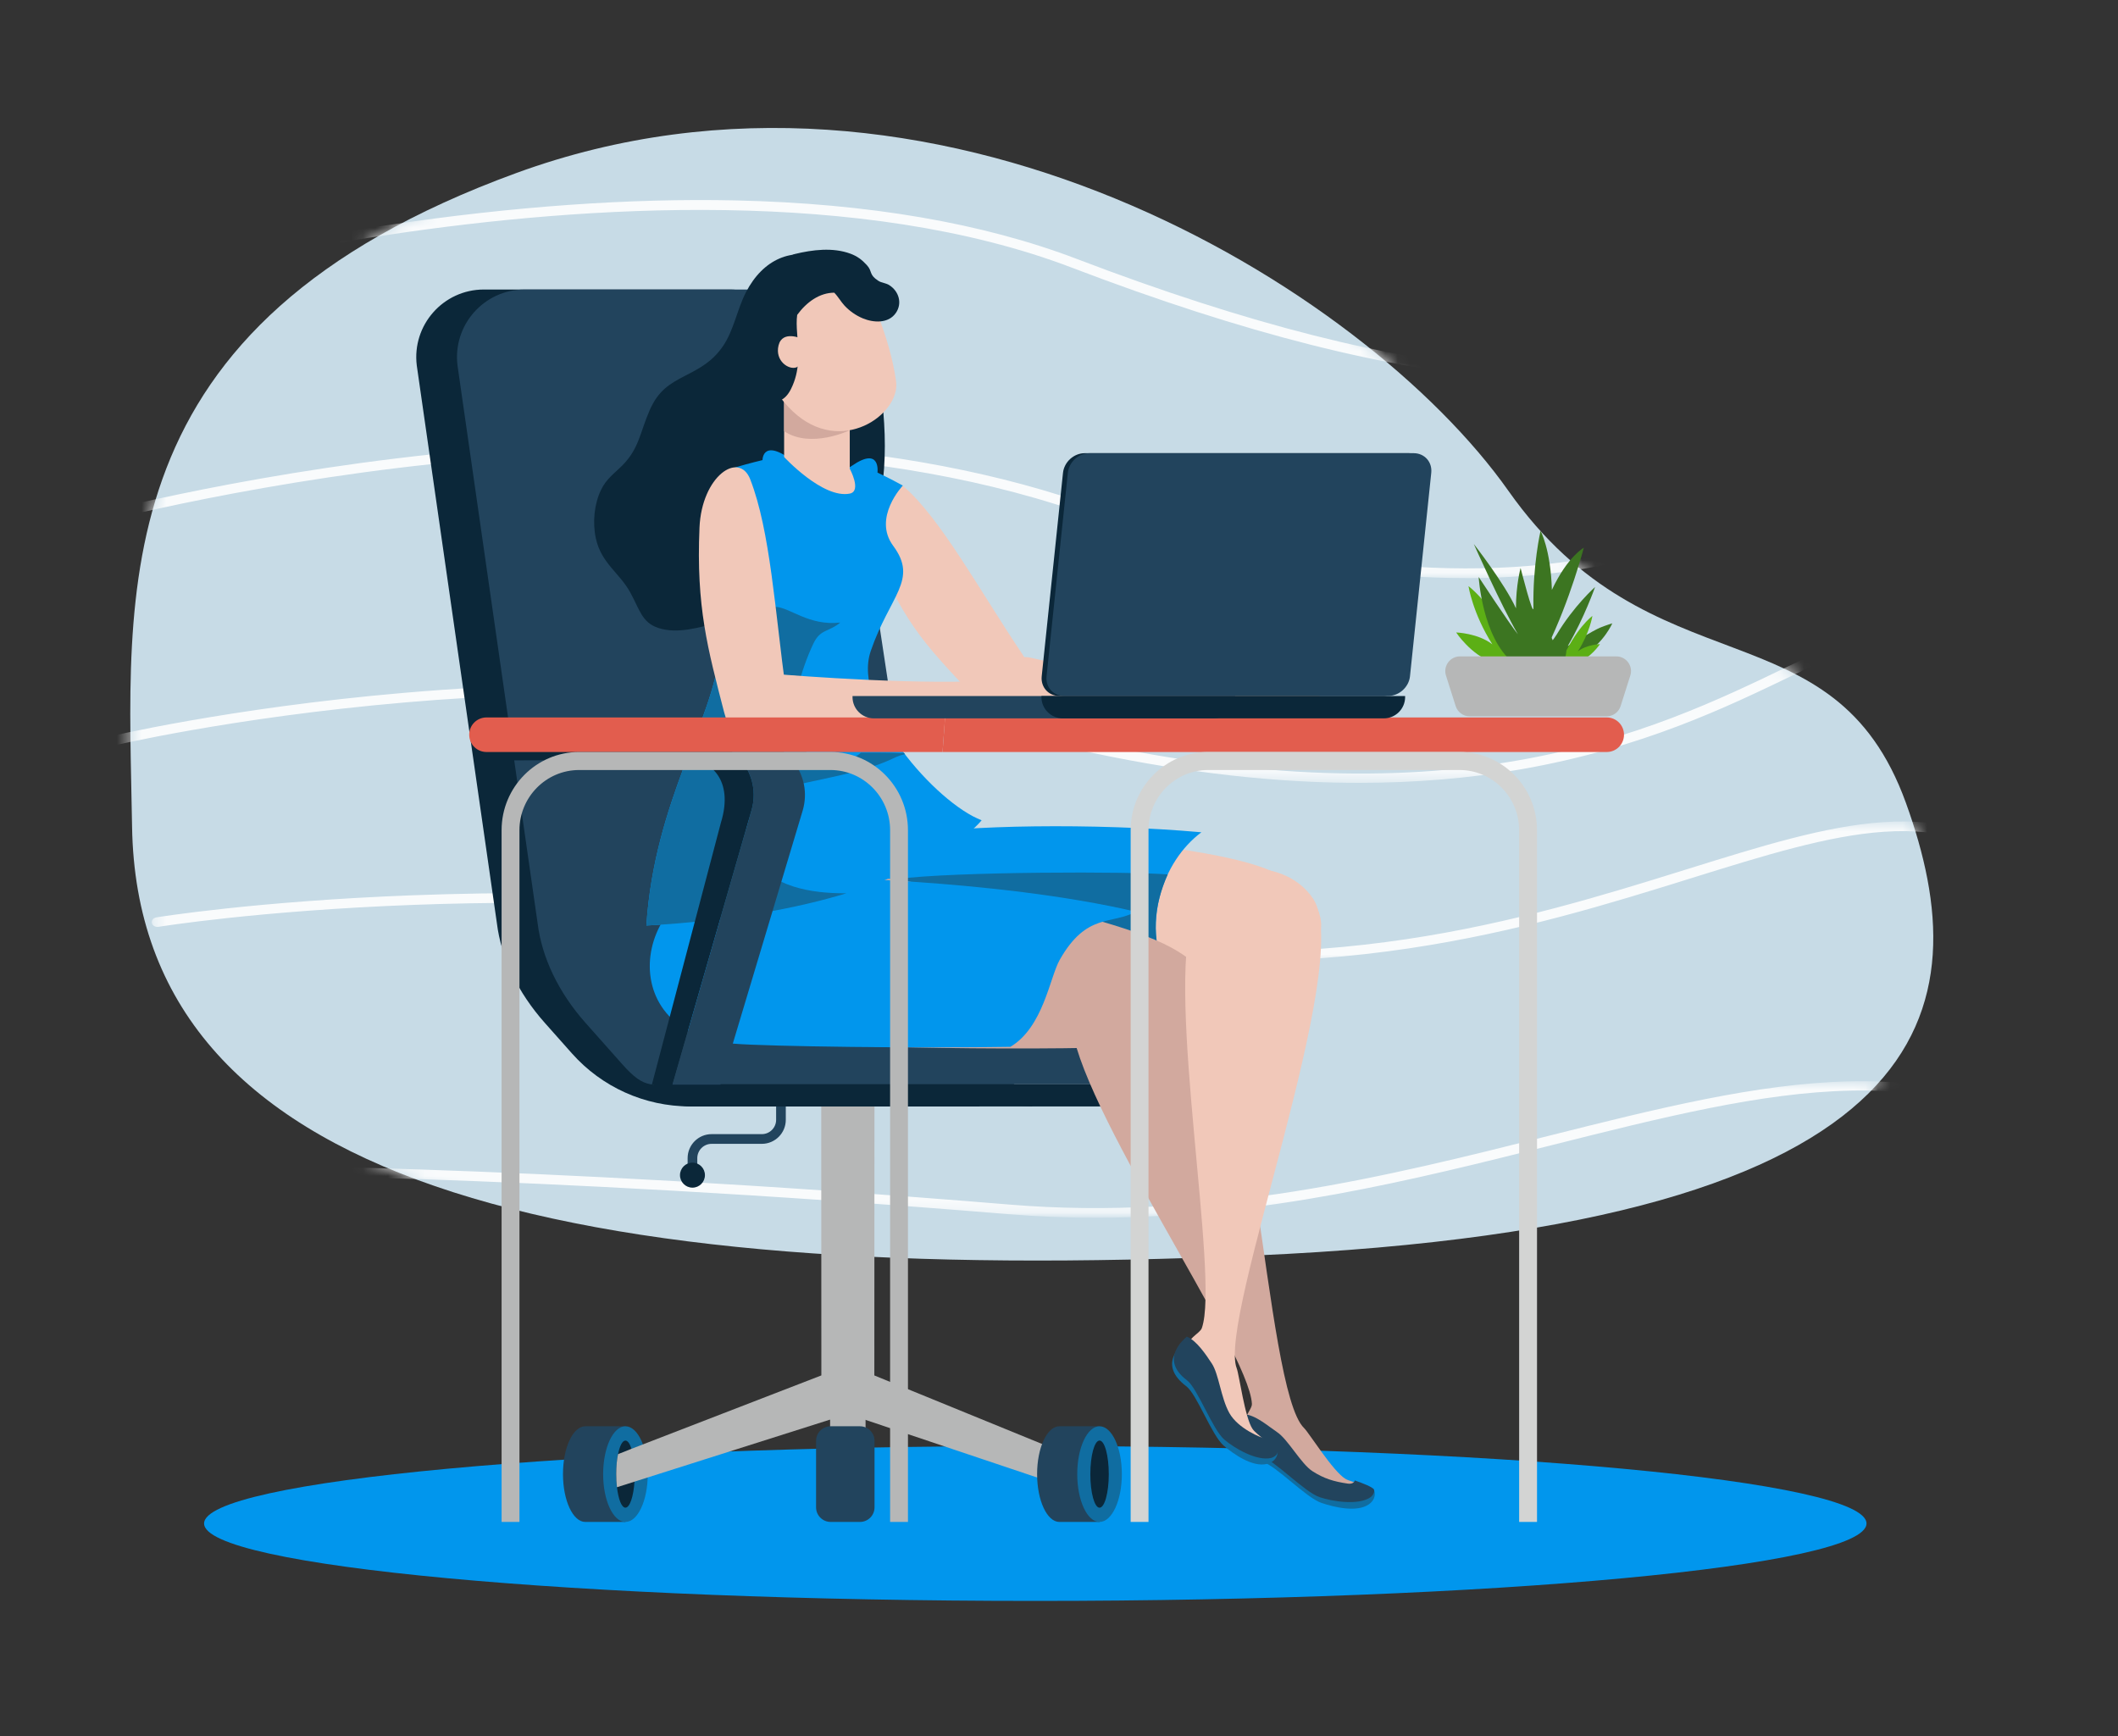
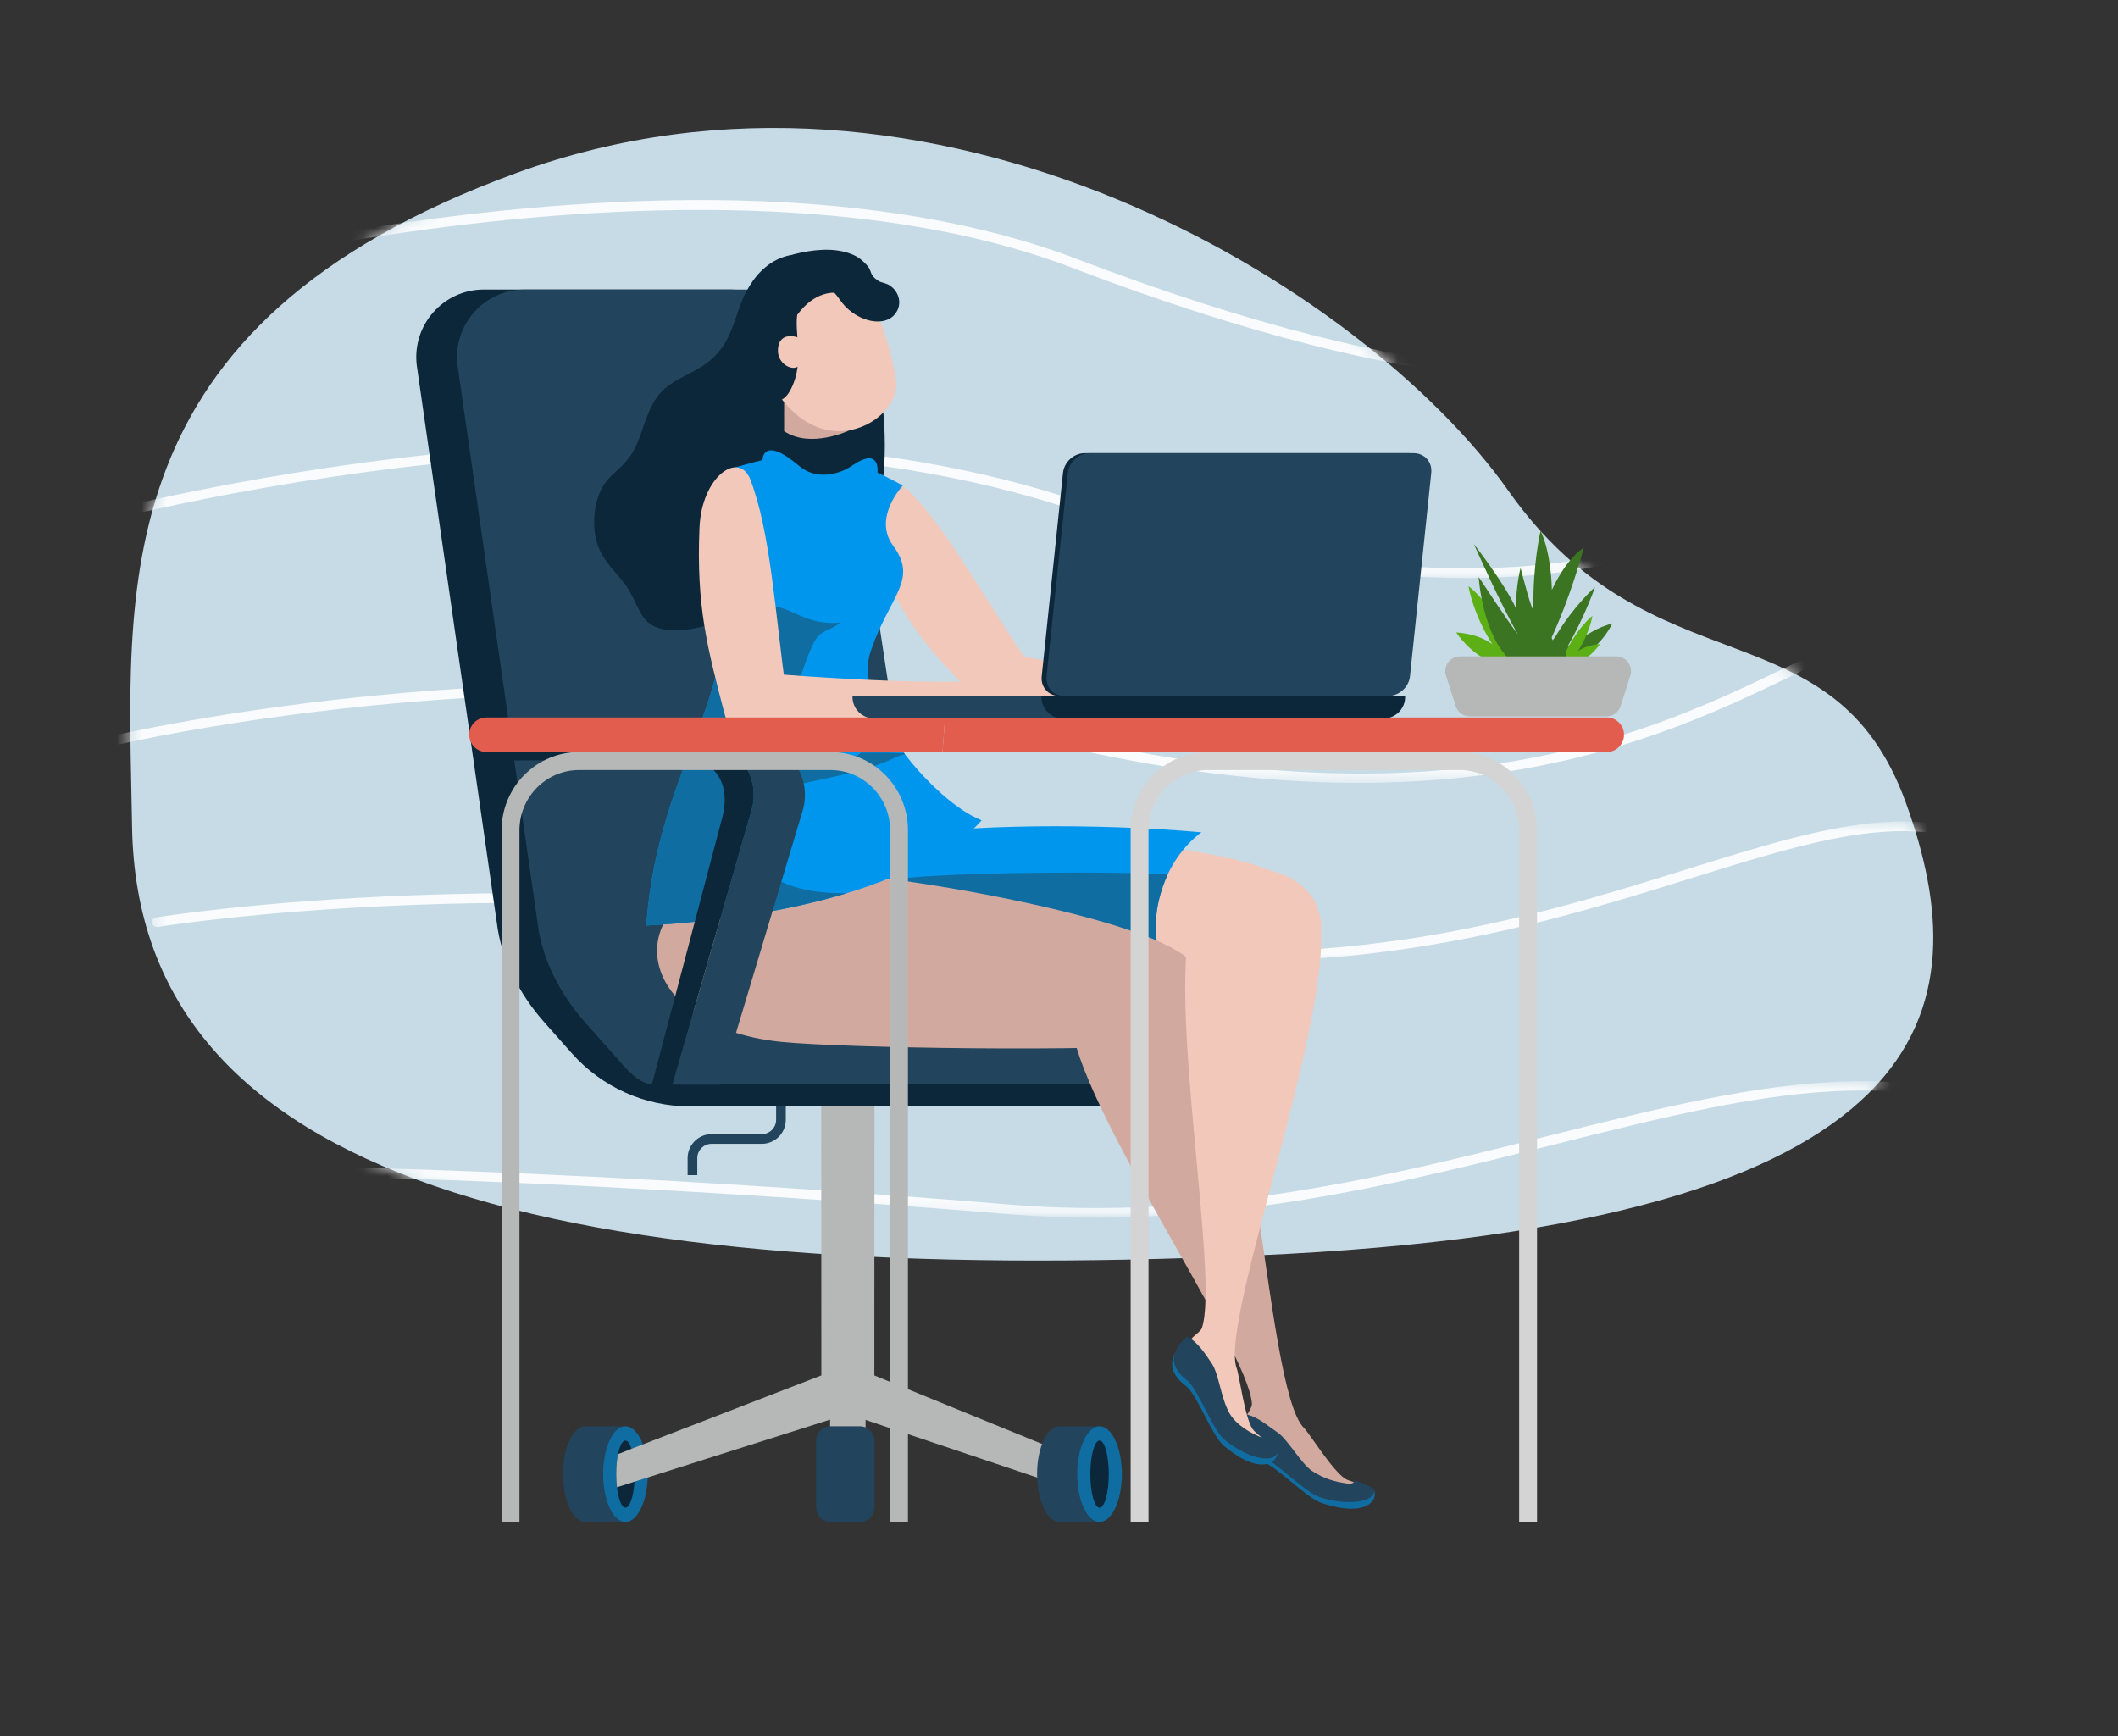
<svg xmlns="http://www.w3.org/2000/svg" width="172" height="141" viewBox="0 0 172 141" fill="none">
  <rect x="0" y="0" width="172" height="141" fill="#333333" stroke="none" />
  <g clip-path="url(#clip0_3610_848)">
    <path d="M10.725 67.114C10.425 47.878 8.075 26.421 41.933 14.049C75.791 1.677 110.827 23.315 122.499 39.862C134.17 56.41 148.885 48.861 154.785 65.218C160.685 81.574 158.389 99.469 101.922 101.951C45.455 104.432 11.177 96.063 10.725 67.114Z" fill="#C7DBE6" />
    <mask id="mask0_3610_848" style="mask-type:luminance" maskUnits="userSpaceOnUse" x="10" y="10" width="147" height="93">
      <path d="M41.933 14.049C8.076 26.422 10.425 47.878 10.725 67.114C11.176 96.064 45.453 104.432 101.922 101.951C158.389 99.469 160.683 81.574 154.785 65.217C148.886 48.861 134.172 56.41 122.499 39.862C113.236 26.73 89.258 10.391 62.83 10.391C55.958 10.391 48.92 11.496 41.933 14.049Z" fill="white" />
    </mask>
    <g mask="url(#mask0_3610_848)">
      <mask id="mask1_3610_848" style="mask-type:luminance" maskUnits="userSpaceOnUse" x="0" y="10" width="171" height="89">
        <path d="M170.905 10H0.334V98.885H170.905V10Z" fill="white" />
      </mask>
      <g mask="url(#mask1_3610_848)">
        <g opacity="0.89">
          <mask id="mask2_3610_848" style="mask-type:luminance" maskUnits="userSpaceOnUse" x="0" y="10" width="151" height="21">
            <path d="M150.517 10H0.334V30.834H150.517V10Z" fill="white" />
          </mask>
          <g mask="url(#mask2_3610_848)">
            <path d="M126.181 30.834C125.005 30.834 123.792 30.794 122.54 30.713C112.954 30.093 101.02 27.074 87.066 21.743C70.001 15.224 47.513 16.68 31.652 19.049C14.437 21.623 1.113 25.794 0.98 25.835C0.735 25.912 0.46 25.812 0.366 25.61C0.271 25.408 0.395 25.182 0.64 25.105C0.773 25.062 14.182 20.865 31.482 18.28C41.65 16.761 51.157 16.087 59.74 16.275C70.493 16.513 79.821 18.113 87.466 21.034C101.313 26.324 113.137 29.317 122.608 29.932C130.332 30.433 136.541 29.36 141.063 26.742C146.031 23.867 148.065 19.598 148.899 16.522C149.807 13.164 149.524 10.453 149.521 10.427C149.498 10.211 149.689 10.022 149.951 10.001C150.212 9.982 150.443 10.14 150.468 10.355C150.48 10.469 150.768 13.194 149.833 16.665C149.284 18.707 148.421 20.582 147.271 22.236C145.828 24.31 143.927 26.041 141.618 27.378C137.652 29.675 132.471 30.834 126.183 30.834" fill="white" />
          </g>
        </g>
        <g opacity="0.89">
          <mask id="mask3_3610_848" style="mask-type:luminance" maskUnits="userSpaceOnUse" x="4" y="30" width="152" height="17">
            <path d="M155.579 30.712H4.295V46.943H155.579V30.712Z" fill="white" />
          </mask>
          <g mask="url(#mask3_3610_848)">
            <path d="M119.05 46.943C117.369 46.943 115.642 46.882 113.869 46.757C105.62 46.176 96.166 44.226 85.773 40.96C67.829 35.323 46.814 36.237 32.345 37.997C16.641 39.906 5.042 43.198 4.927 43.23C4.679 43.302 4.409 43.194 4.321 42.99C4.235 42.787 4.367 42.563 4.615 42.492C4.73 42.459 16.398 39.147 32.186 37.226C41.462 36.096 50.329 35.66 58.54 35.929C68.819 36.265 78.095 37.712 86.112 40.23C105.162 46.214 120.715 47.675 132.338 44.572C141.944 42.006 146.738 37.013 149.908 33.709C151.612 31.933 152.739 30.761 153.97 30.716C154.492 30.697 154.99 30.887 155.448 31.284C155.629 31.44 155.62 31.687 155.43 31.837C155.239 31.985 154.939 31.978 154.758 31.822C154.409 31.519 154.166 31.491 154.014 31.497C153.216 31.527 152.086 32.703 150.655 34.194C149.139 35.773 147.062 37.937 144.185 39.979C140.765 42.407 136.987 44.151 132.632 45.315C128.57 46.4 124.018 46.946 119.048 46.946" fill="white" />
          </g>
        </g>
        <g opacity="0.89">
          <mask id="mask4_3610_848" style="mask-type:luminance" maskUnits="userSpaceOnUse" x="8" y="50" width="153" height="14">
            <path d="M160.687 50.509H8.254V63.57H160.687V50.509Z" fill="white" />
          </mask>
          <g mask="url(#mask4_3610_848)">
            <path d="M110.342 63.571C109.085 63.571 107.817 63.543 106.538 63.487C99.671 63.188 92.251 62.073 84.481 60.173C65.541 55.545 45.996 55.913 32.934 57.037C18.768 58.256 8.961 60.603 8.864 60.626C8.612 60.687 8.347 60.569 8.273 60.361C8.199 60.154 8.343 59.937 8.595 59.876C8.694 59.852 18.567 57.489 32.814 56.262C41.181 55.541 49.401 55.346 57.247 55.682C67.061 56.104 76.316 57.362 84.751 59.424C117.605 67.452 134.252 59.409 145.266 54.085C148.621 52.464 151.269 51.185 153.7 50.704C156.398 50.172 158.576 50.724 160.557 52.442C160.738 52.598 160.729 52.845 160.539 52.995C160.348 53.143 160.047 53.138 159.867 52.98C156.134 49.741 152.225 51.629 145.749 54.76C140.225 57.43 133.35 60.751 123.527 62.47C119.336 63.203 114.915 63.572 110.342 63.572" fill="white" />
          </g>
        </g>
        <g opacity="0.89">
          <mask id="mask5_3610_848" style="mask-type:luminance" maskUnits="userSpaceOnUse" x="12" y="66" width="154" height="13">
            <path d="M165.899 66.707H12.316V78.078H165.899V66.707Z" fill="white" />
          </mask>
          <g mask="url(#mask5_3610_848)">
            <path d="M100.171 78.078C94.618 78.078 89.023 77.593 83.297 76.624C63.262 73.234 45.186 73.043 33.55 73.481C20.939 73.956 12.963 75.249 12.885 75.261C12.627 75.304 12.377 75.167 12.326 74.955C12.274 74.744 12.441 74.538 12.699 74.496C12.778 74.482 20.807 73.179 33.485 72.702C40.927 72.422 48.496 72.475 55.983 72.862C65.341 73.345 74.596 74.354 83.489 75.859C107.19 79.869 123.733 74.717 137.026 70.576C143.043 68.701 148.24 67.082 152.916 66.763C158.072 66.41 162.157 67.706 165.769 70.841C165.95 70.997 165.942 71.244 165.751 71.394C165.561 71.542 165.259 71.536 165.079 71.379C161.681 68.43 157.841 67.212 152.996 67.542C148.453 67.853 143.313 69.454 137.363 71.307C130.783 73.356 123.326 75.68 114.438 77.009C109.675 77.721 104.939 78.078 100.172 78.078" fill="white" />
          </g>
        </g>
        <g opacity="0.89">
          <mask id="mask6_3610_848" style="mask-type:luminance" maskUnits="userSpaceOnUse" x="16" y="87" width="155" height="12">
            <path d="M170.905 87.8H16.174V98.885H170.905V87.8Z" fill="white" />
          </mask>
          <g mask="url(#mask6_3610_848)">
            <path d="M88.974 98.885C86.658 98.885 84.306 98.794 81.918 98.598C41.373 95.249 16.897 95.42 16.653 95.422H16.648C16.387 95.422 16.175 95.249 16.172 95.035C16.169 94.819 16.38 94.642 16.642 94.639C16.885 94.638 41.409 94.465 82.011 97.82C98.224 99.158 112.837 95.485 125.729 92.244C134.466 90.048 142.717 87.974 150.194 87.811C154.208 87.723 157.738 88.181 160.987 89.212C164.58 90.352 167.781 92.167 170.772 94.763C170.953 94.919 170.945 95.166 170.754 95.316C170.564 95.464 170.262 95.459 170.082 95.301C158.121 84.92 143.949 88.483 126.006 92.994C114.916 95.781 102.562 98.886 88.969 98.886" fill="white" />
          </g>
        </g>
      </g>
    </g>
-     <path d="M151.576 123.714C151.576 127.186 121.354 130.002 84.075 130.002C46.795 130.002 16.574 127.186 16.574 123.714C16.574 120.241 46.795 117.426 84.075 117.426C121.354 117.426 151.576 120.241 151.576 123.714Z" fill="#0196ED" />
    <path d="M63.028 90.935C63.028 91.576 62.507 92.097 61.867 92.097H57.787C56.714 92.097 55.841 92.972 55.841 94.048V95.427H56.626V94.048C56.626 93.407 57.147 92.885 57.787 92.885H61.867C62.94 92.885 63.813 92.011 63.813 90.935V89.38H63.028V90.935Z" fill="#22445D" />
-     <path d="M56.234 94.413C55.674 94.413 55.221 94.867 55.221 95.427C55.221 95.987 55.674 96.443 56.234 96.443C56.793 96.443 57.247 95.989 57.247 95.427C57.247 94.866 56.793 94.413 56.234 94.413Z" fill="#0B2739" />
    <path d="M71.72 74.669L64.709 28.302C64.356 25.562 62.025 23.51 59.266 23.51H39.293C35.997 23.51 33.445 26.398 33.845 29.673L40.35 74.957C40.694 77.761 42.051 80.595 44.243 83.062L46.446 85.542C48.878 88.28 52.362 89.846 56.022 89.846H79.555L75.266 83.467C73.019 80.749 71.763 77.646 71.721 74.669" fill="#0B2739" />
    <path d="M75.028 74.669L68.018 28.302C67.664 25.562 65.334 23.51 62.574 23.51H42.602C39.306 23.51 36.754 26.398 37.153 29.673L43.657 74.957C44.001 77.761 45.358 80.595 47.55 83.062L50.526 86.412C52.466 88.596 52.921 88.043 55.84 88.043L83.854 89.845L78.572 83.465C76.325 80.748 75.071 77.644 75.027 74.667" fill="#22445D" />
    <path d="M45.719 119.705C45.719 121.85 46.53 123.589 47.53 123.589H50.791V115.82H47.53C46.529 115.82 45.719 117.559 45.719 119.705Z" fill="#22445D" />
    <path d="M50.792 115.82C49.793 115.82 48.981 117.559 48.981 119.705C48.981 121.85 49.793 123.589 50.792 123.589C51.792 123.589 52.603 121.851 52.603 119.705C52.603 117.558 51.793 115.82 50.792 115.82Z" fill="#106DA1" />
    <path d="M50.789 116.981C50.543 116.981 50.327 117.414 50.19 118.082C50.091 118.534 50.043 119.095 50.043 119.706C50.043 120.089 50.062 120.443 50.102 120.768C50.22 121.743 50.475 122.429 50.79 122.429C51.144 122.429 51.448 121.525 51.526 120.315C51.536 120.119 51.545 119.912 51.545 119.706C51.545 118.889 51.447 118.152 51.281 117.65C51.153 117.237 50.977 116.981 50.79 116.981" fill="#0B2739" />
    <path d="M71.014 89.846H66.692L66.701 111.69L51.279 117.651L50.19 118.083C50.091 118.535 50.043 119.096 50.043 119.707C50.043 120.09 50.062 120.444 50.102 120.77L51.526 120.317L68.853 114.82L87.044 120.927L87.664 118.498L71.004 111.693L71.014 89.849V89.846Z" fill="#B6B7B7" />
    <path d="M70.291 112.175H67.412V119.943H70.291V112.175Z" fill="#B6B7B7" />
    <path d="M93.73 83.369H55.581C53.406 83.369 51.964 85.626 52.874 87.606C52.941 87.752 53.011 87.898 53.082 88.044H96.182L96.214 87.999C97.572 86.048 96.106 83.369 93.73 83.369Z" fill="#22445D" />
    <path d="M53.09 88.062C53.635 89.174 54.798 89.846 56.035 89.846H94.732C95.273 89.26 95.76 88.651 96.182 88.043H53.082C53.082 88.043 53.089 88.055 53.092 88.061" fill="#0B2739" />
    <path d="M84.222 119.705C84.222 121.85 85.032 123.589 86.032 123.589H89.294V115.82H86.032C85.032 115.82 84.222 117.559 84.222 119.705Z" fill="#22445D" />
    <path d="M89.293 115.82C88.294 115.82 87.482 117.559 87.482 119.705C87.482 121.85 88.293 123.589 89.293 123.589C90.294 123.589 91.104 121.851 91.104 119.705C91.104 117.558 90.294 115.82 89.293 115.82Z" fill="#106DA1" />
    <path d="M89.293 116.979C88.881 116.979 88.545 118.199 88.545 119.705C88.545 121.21 88.879 122.432 89.293 122.432C89.707 122.432 90.042 121.212 90.042 119.705C90.042 118.198 89.707 116.979 89.293 116.979Z" fill="#0B2739" />
    <path d="M69.836 115.82H67.456C66.802 115.82 66.272 116.351 66.272 117.006V122.402C66.272 123.056 66.802 123.588 67.456 123.588H69.836C70.49 123.588 71.02 123.056 71.02 122.402V117.006C71.02 116.351 70.49 115.82 69.836 115.82Z" fill="#22445D" />
    <path d="M71.079 28.634C71.053 28.481 70.994 28.387 70.926 28.315C71.086 25.108 69.152 22.224 67.012 20.989C66.894 20.921 66.787 20.927 66.691 20.964C64.372 20.09 61.984 20.994 60.571 23.746C59.862 25.127 59.592 26.805 58.732 28.078C57.855 29.378 56.803 29.914 55.629 30.518C54.38 31.162 53.459 31.712 52.755 33.321C51.966 35.129 51.903 36.428 50.531 37.804C49.896 38.441 49.246 38.871 48.806 39.785C48.258 40.928 48.106 42.414 48.388 43.715C48.828 45.74 50.293 46.499 51.178 48.1C51.96 49.52 52.122 50.553 53.472 50.996C54.986 51.492 56.761 50.973 58.24 50.563C59.725 50.151 60.902 49.841 62.433 50.151C63.479 50.362 64.495 50.841 65.56 50.894C66.192 50.925 66.717 50.917 67.3 50.549C67.511 50.416 67.701 50.242 67.873 50.025C68.361 49.316 68.992 48.951 69.766 48.925C70.661 48.352 70.922 48.011 71.007 46.64C71.066 45.67 70.949 44.609 70.761 43.527C72.327 38.541 72.01 33.958 71.081 28.632" fill="#0B2739" />
    <path d="M109.262 120.089C108.243 119.48 106.308 116.354 105.903 115.966C102.62 112.808 101.874 81.279 96.303 77.776C92.738 75.532 86.68 77.524 86.976 82.835C87.353 89.61 101.436 109.566 101.666 113.996C101.692 114.493 100.731 115.226 101.061 116.432C101.329 117.408 102.336 117.574 102.728 117.986C106.48 121.925 111.463 121.455 111.524 121.062C111.584 120.67 109.785 120.403 109.262 120.09" fill="#D2A99E" />
    <path d="M110.553 120.89C110.261 120.967 109.938 120.991 109.59 120.938C108.456 120.772 107.22 120.226 106.245 119.667C105.298 119.124 104.741 117.351 103.86 116.76C103.122 116.266 101.771 115.725 100.889 115.702C100.778 115.964 99.742 117.95 102.548 118.716C103.617 119.009 106.063 121.621 107.31 122.043C108.331 122.391 110.187 122.837 111.159 122.161C111.509 121.92 111.753 121.519 111.597 121.018C111.536 120.827 111.128 121.085 110.553 120.89Z" fill="#106DA1" />
    <path d="M110.021 120.221C109.969 120.392 109.794 120.525 109.444 120.475C108.309 120.307 107.52 120.071 106.577 119.464C105.66 118.873 104.597 116.887 103.714 116.297C102.977 115.804 101.936 114.882 101.055 114.855C100.944 115.118 99.596 117.485 102.402 118.251C103.472 118.542 105.917 121.154 107.165 121.578C108.186 121.924 110.296 122.259 111.277 121.597C111.406 121.51 111.66 121.23 111.58 120.965C111.523 120.772 110.596 120.414 110.021 120.219" fill="#22445D" />
    <path d="M102.776 70.537C96.234 68.008 74.925 66.914 68.734 68.294C64.746 69.184 64.265 82.311 69.358 82.229C74.45 82.145 98.544 79.621 104.725 78.218C107.631 77.559 109.312 73.066 102.776 70.537Z" fill="#F1C8B9" />
    <path d="M73.823 67.814C69.206 68.679 68.649 81.441 74.545 81.36C77.321 81.322 87.601 80.497 94.878 79.846C92.622 75.035 94.385 69.961 97.564 67.584C88.769 66.807 78.131 67.006 73.823 67.814Z" fill="#0196ED" />
    <path d="M94.828 71.009C92.048 70.764 77.468 70.758 72.799 71.388C72.061 71.488 71.375 71.483 70.753 71.395C69.481 75.44 70.507 81.416 74.616 81.36C77.44 81.321 87.375 79.784 94.776 79.132C93.352 76.147 93.736 73.49 94.827 71.009" fill="#106DA1" />
    <path d="M95.101 76.938C89.108 73.671 68.24 70.1 61.858 70.742C49.957 71.941 50.614 83.305 63.449 84.607C68.501 85.119 89.207 85.425 95.584 84.761C98.582 84.448 101.09 80.201 95.101 76.938Z" fill="#D2A99E" />
    <path d="M106.65 72.998C104.482 69.714 98.626 69.419 96.885 74.359C94.665 80.659 99.064 103.736 97.598 107.851C97.434 108.312 96.348 108.646 96.175 109.859C96.035 110.841 96.824 111.343 96.999 111.854C98.688 116.748 103.066 118.053 103.265 117.717C103.464 117.381 102.046 116.511 101.722 116.044C101.091 115.134 100.629 111.613 100.434 111.119C98.848 107.101 110.036 78.127 106.65 72.997" fill="#F1C8B9" />
    <path d="M102.845 117.473C102.544 117.44 102.237 117.346 101.935 117.174C100.955 116.611 100.035 115.658 99.365 114.787C98.711 113.938 98.926 112.079 98.355 111.211C97.875 110.486 96.848 109.494 96.042 109.156C95.831 109.362 94.057 110.85 96.337 112.571C97.206 113.227 98.394 116.549 99.373 117.39C100.175 118.079 101.709 119.162 102.882 118.878C103.304 118.775 103.695 118.49 103.757 117.964C103.78 117.764 103.296 117.86 102.844 117.471" fill="#106DA1" />
    <path d="M102.741 116.813C102.44 116.78 100.533 116.007 99.831 114.741C99.147 113.509 98.982 111.591 98.411 110.724C97.931 109.999 97.187 108.875 96.38 108.536C96.169 108.742 94.113 110.364 96.393 112.086C97.262 112.74 98.451 116.062 99.429 116.905C100.231 117.594 102.043 118.663 103.222 118.395C103.377 118.359 103.727 118.186 103.762 117.912C103.788 117.712 103.192 117.202 102.74 116.814" fill="#22445D" />
    <path d="M73.358 39.482C71.671 38.049 69.925 42.197 71.497 45.882C73.922 51.561 76.27 53.419 79.445 56.995C82.18 60.073 85.189 56.329 83.014 53.103C79.655 48.122 76.357 42.032 73.356 39.484" fill="#F1C8B9" />
    <path d="M101.599 56.484C95.67 56.042 84.992 53.713 83.719 53.414C81.039 52.786 80.24 57.76 80.24 57.76C86.582 60.71 99.425 58.654 101.584 58.654C103.41 58.654 102.252 56.532 101.599 56.484Z" fill="#F1C8B9" />
-     <path d="M107.078 54.824C106.328 54.764 105.255 54.406 104.371 55.133C102.759 56.461 99.987 56.304 99.987 56.304L100.202 58.812C100.202 58.812 101.757 58.764 102.563 59.613C103.369 60.463 104.905 59.037 105.45 58.98C105.903 58.934 104.656 58.083 103.443 58.775C103.996 58.404 104.608 57.95 105.917 57.819C107.088 57.701 107.036 56.406 107.532 55.588C107.732 55.258 107.492 54.857 107.079 54.824" fill="#F1C8B9" />
    <path d="M66.76 45.891L68.706 45.621L67.264 42.364L66.76 45.891Z" fill="#E01927" />
-     <path d="M59.591 84.751C62.295 84.982 74.77 85.134 82.053 85.008C84.732 83.405 85.246 79.374 86.06 77.939C88.249 74.079 90.289 75.119 92.234 74.032C80.826 71.366 65.04 71.125 60.645 71.125C51.547 71.125 49.233 83.867 59.591 84.751Z" fill="#0196ED" />
    <path d="M70.705 52.884C72.262 48.345 74.594 47.103 72.536 44.325C70.842 42.041 73.318 39.43 73.318 39.43C72.233 38.834 71.259 38.375 71.259 38.375C71.259 38.375 71.545 36.191 69.177 37.827C68.096 38.563 66.248 38.995 64.897 37.837C61.903 35.292 61.923 37.362 61.923 37.362C61.923 37.362 60.872 37.61 59.686 37.959C59.686 37.959 61.556 41.037 59.405 42.915C56.816 45.178 58.835 47.642 58.411 53.006C57.991 58.358 53.15 64.988 52.492 75.157C74.159 73.951 79.717 66.608 79.717 66.608C76.017 65.215 69.159 57.425 70.706 52.885" fill="#0196ED" />
    <path d="M73.115 61.162C72.032 61.105 70.971 61.13 69.912 61.124C69.344 61.624 68.618 61.941 67.754 61.941C66.016 61.941 64.158 60.361 64.316 58.499C64.32 58.445 64.334 58.389 64.338 58.336C64.205 57.771 64.191 57.195 64.356 56.682C64.469 56.332 64.629 56.031 64.807 55.755C65.117 54.553 65.532 53.368 66.038 52.294C66.626 51.045 67.281 51.352 68.234 50.556C65.665 50.841 64.136 49.311 62.964 49.278C60.82 49.218 59.048 48.077 58.065 46.294C58.129 47.945 58.645 50.029 58.41 53.007C57.99 58.359 53.149 64.99 52.491 75.159C59.458 74.77 64.752 73.746 68.738 72.539C65.831 72.556 62.709 72.031 61.025 69.585C60.334 68.582 60.45 67.123 61.025 66.11C62.157 64.11 63.751 63.938 65.806 63.487C67.949 63.014 70.644 62.512 72.608 61.55C72.906 61.404 73.2 61.306 73.491 61.244C73.463 61.21 73.436 61.177 73.41 61.142C73.311 61.147 73.218 61.167 73.117 61.162" fill="#106DA1" />
    <path d="M60.93 38.933C60.017 36.581 56.985 38.667 56.805 42.842C56.528 49.274 57.47 52.664 58.804 57.833C59.954 62.284 64.396 60.295 63.823 56.098C62.938 49.62 62.554 43.118 60.929 38.933" fill="#F1C8B9" />
    <path d="M81.359 55.199C75.433 55.722 64.354 54.849 63.044 54.737C60.283 54.498 60.312 60.155 60.312 60.155C67.126 62.342 80.535 58.565 81.933 57.469C83.332 56.375 82.012 55.142 81.359 55.198" fill="#F1C8B9" />
    <path d="M84.994 55.575C83.68 55.656 82.994 55.269 82.377 54.96C83.703 55.504 84.771 54.367 84.317 54.395C83.77 54.428 81.989 53.142 81.353 54.201C80.719 55.259 79.178 55.472 79.178 55.472L79.467 58.408C79.467 58.408 82.139 57.586 83.976 58.75C84.982 59.388 85.973 58.817 86.701 58.622C87.101 58.517 87.263 58.04 87.004 57.716C86.362 56.915 86.17 55.5 84.994 55.572" fill="#F1C8B9" />
-     <path d="M69.008 34.362V38.06C69.008 38.06 70 39.884 69.008 40.083C66.826 40.52 63.677 37.112 63.677 37.112V32.151L69.008 34.364V34.362Z" fill="#F1C8B9" />
    <path d="M63.676 35.015V32.193C63.676 32.193 66.389 34.787 69.007 34.935C69.007 34.935 65.851 36.468 63.676 35.015Z" fill="#D2A99E" />
    <path d="M70.318 23.29C70.318 23.29 72.282 27.276 72.773 30.992C73.121 33.628 68.3 37.109 64.371 33.395C60.444 29.681 61.533 24 61.533 24L70.318 23.29Z" fill="#F1C8B9" />
    <path d="M72.211 23.15C71.944 22.983 71.594 22.973 71.338 22.809C70.536 22.294 70.869 22.05 70.405 21.539C70.004 21.099 69.627 20.81 69.07 20.603C67.638 20.07 65.986 20.278 64.541 20.628C64.089 20.738 64.028 21.159 64.2 21.483C62.771 21.768 61.218 23.13 60.608 24.058C59.399 25.898 59.246 28.982 60.475 30.864C61.442 32.34 63.258 33.549 64.234 31.591C64.978 30.097 64.855 28.705 64.737 27.105C64.693 26.517 64.675 26.02 64.739 25.57C65.512 24.515 66.564 23.772 67.747 23.767C68.045 24.064 68.299 24.513 68.575 24.81C68.993 25.257 69.497 25.613 70.061 25.849C70.936 26.214 72.149 26.291 72.755 25.407C73.299 24.612 72.981 23.632 72.211 23.152" fill="#0B2739" />
    <path d="M65.121 27.51C65.121 27.51 63.54 26.773 63.226 28.042C62.912 29.312 64.065 30.063 64.675 29.831C65.285 29.599 65.489 28.042 65.121 27.51Z" fill="#F1C8B9" />
    <path d="M56.769 60.128H40.639L40.746 61.749L55.952 61.7C57.642 61.7 59.625 63.301 58.543 66.807L52.938 88.076H54.611L61.027 65.806C61.855 62.96 59.725 60.127 56.769 60.127" fill="#0B2739" />
    <path d="M60.931 60.128H56.769C59.724 60.128 61.853 62.961 61.027 65.808L54.611 88.077H58.511L65.189 65.808C66.017 62.961 63.886 60.128 60.931 60.128Z" fill="#22445D" />
    <path d="M76.544 61.066H130.482C131.256 61.066 131.883 60.438 131.883 59.663C131.883 58.887 131.256 58.26 130.482 58.26H76.748L76.544 61.066Z" fill="#E25D4E" />
    <path d="M39.505 61.066H76.543L76.748 58.26H39.505C38.691 58.26 38.048 58.952 38.108 59.764C38.162 60.497 38.772 61.066 39.505 61.066Z" fill="#E25D4E" />
    <path d="M67.442 61.065H47.029C43.558 61.065 40.734 63.913 40.734 67.413V123.589H42.185V67.413C42.185 64.721 44.358 62.529 47.028 62.529H67.441C70.111 62.529 72.284 64.721 72.284 67.413V123.589H73.734V67.413C73.734 63.913 70.912 61.065 67.441 61.065" fill="#B6B7B7" />
    <path d="M118.525 61.065H98.112C94.641 61.065 91.819 63.913 91.819 67.413V123.589H93.269V67.413C93.269 64.721 95.442 62.529 98.112 62.529H118.525C121.196 62.529 123.368 64.721 123.368 67.413V123.589H124.819V67.413C124.819 63.913 121.995 61.065 118.525 61.065Z" fill="#D3D4D3" />
    <path d="M114.41 36.8H88.089C87.206 36.8 86.418 37.515 86.324 38.398L84.596 54.916C84.504 55.798 85.143 56.513 86.025 56.513H112.347C113.228 56.513 114.018 55.798 114.11 54.916L115.838 38.398C115.93 37.515 115.29 36.8 114.408 36.8" fill="#0B2739" />
    <path d="M69.235 56.522C69.235 56.548 69.231 56.572 69.231 56.598C69.231 57.557 70.008 58.335 70.966 58.335H98.567C99.527 58.335 100.303 57.557 100.303 56.598C100.303 56.572 100.3 56.548 100.3 56.522H69.236H69.235Z" fill="#22445D" />
    <path d="M114.803 36.8H88.481C87.598 36.8 86.81 37.515 86.718 38.398L84.989 54.916C84.897 55.798 85.536 56.513 86.419 56.513H112.74C113.622 56.513 114.411 55.798 114.503 54.916L116.23 38.398C116.324 37.515 115.683 36.8 114.802 36.8" fill="#22445D" />
    <path d="M84.576 56.522C84.576 56.548 84.572 56.572 84.572 56.598C84.572 57.557 85.35 58.335 86.308 58.335H112.374C113.332 58.335 114.109 57.557 114.109 56.598C114.109 56.572 114.107 56.548 114.107 56.522H84.578H84.576Z" fill="#0B2739" />
    <path d="M121.219 53.787H123.471C121.475 49.186 119.254 47.602 119.254 47.602C119.254 47.602 119.598 49.816 121.194 52.326C120.031 51.414 118.253 51.359 118.253 51.359C118.253 51.359 119.439 53.17 121.219 53.788" fill="#5CAF15" />
    <path d="M129.969 50.957C129.396 51.186 127.389 52.413 127.315 52.464C128.655 50.17 129.533 47.669 129.533 47.669C129.533 47.669 127.803 49.201 126.411 51.536C126.18 51.924 125.655 52.524 125.655 52.515C127.508 48.732 128.62 44.477 128.62 44.477C128.62 44.477 127.302 45.191 126.026 47.9C125.929 44.583 125.105 43.111 125.105 43.111C125.105 43.111 124.461 45.902 124.529 49.328C124.55 50.312 123.485 46.124 123.485 46.124C123.485 46.124 123.104 47.514 123.109 49.399C122.202 47.396 119.688 44.179 119.688 44.179C119.688 44.179 121.893 49.149 123.267 51.506C122.574 50.651 120.08 46.854 120.08 46.854C120.08 46.854 120.374 51.78 122.855 53.788H127.401C127.804 53.646 128.232 53.451 128.65 53.186C129.446 52.678 130.033 52.027 130.4 51.513C130.769 50.997 130.934 50.619 130.934 50.619C130.934 50.619 130.539 50.73 129.967 50.958" fill="#3C7521" />
    <path d="M128.119 53.787H126.747C127.964 50.983 129.317 50.017 129.317 50.017C129.317 50.017 129.108 51.366 128.136 52.896C128.844 52.339 129.929 52.306 129.929 52.306C129.929 52.306 129.206 53.411 128.121 53.786" fill="#5CAF15" />
    <path d="M127.04 53.592L126.304 54.356C125.204 51.986 125.327 50.649 125.327 50.649C125.327 50.649 126.058 51.581 126.492 53.046C126.524 52.315 127.084 51.692 127.084 51.692C127.084 51.692 127.387 52.761 127.04 53.593" fill="#3C7521" />
    <path d="M119.349 58.169H130.473C130.991 58.169 131.45 57.833 131.608 57.339L132.396 54.855C132.64 54.086 132.067 53.302 131.261 53.302H118.56C117.756 53.302 117.183 54.086 117.425 54.855L118.214 57.339C118.371 57.833 118.829 58.169 119.349 58.169Z" fill="#B6B7B7" />
  </g>
  <defs>
    <clipPath id="clip0_3610_848">
      <rect width="170.571" height="120" fill="white" transform="translate(0.334 10)" />
    </clipPath>
  </defs>
</svg>